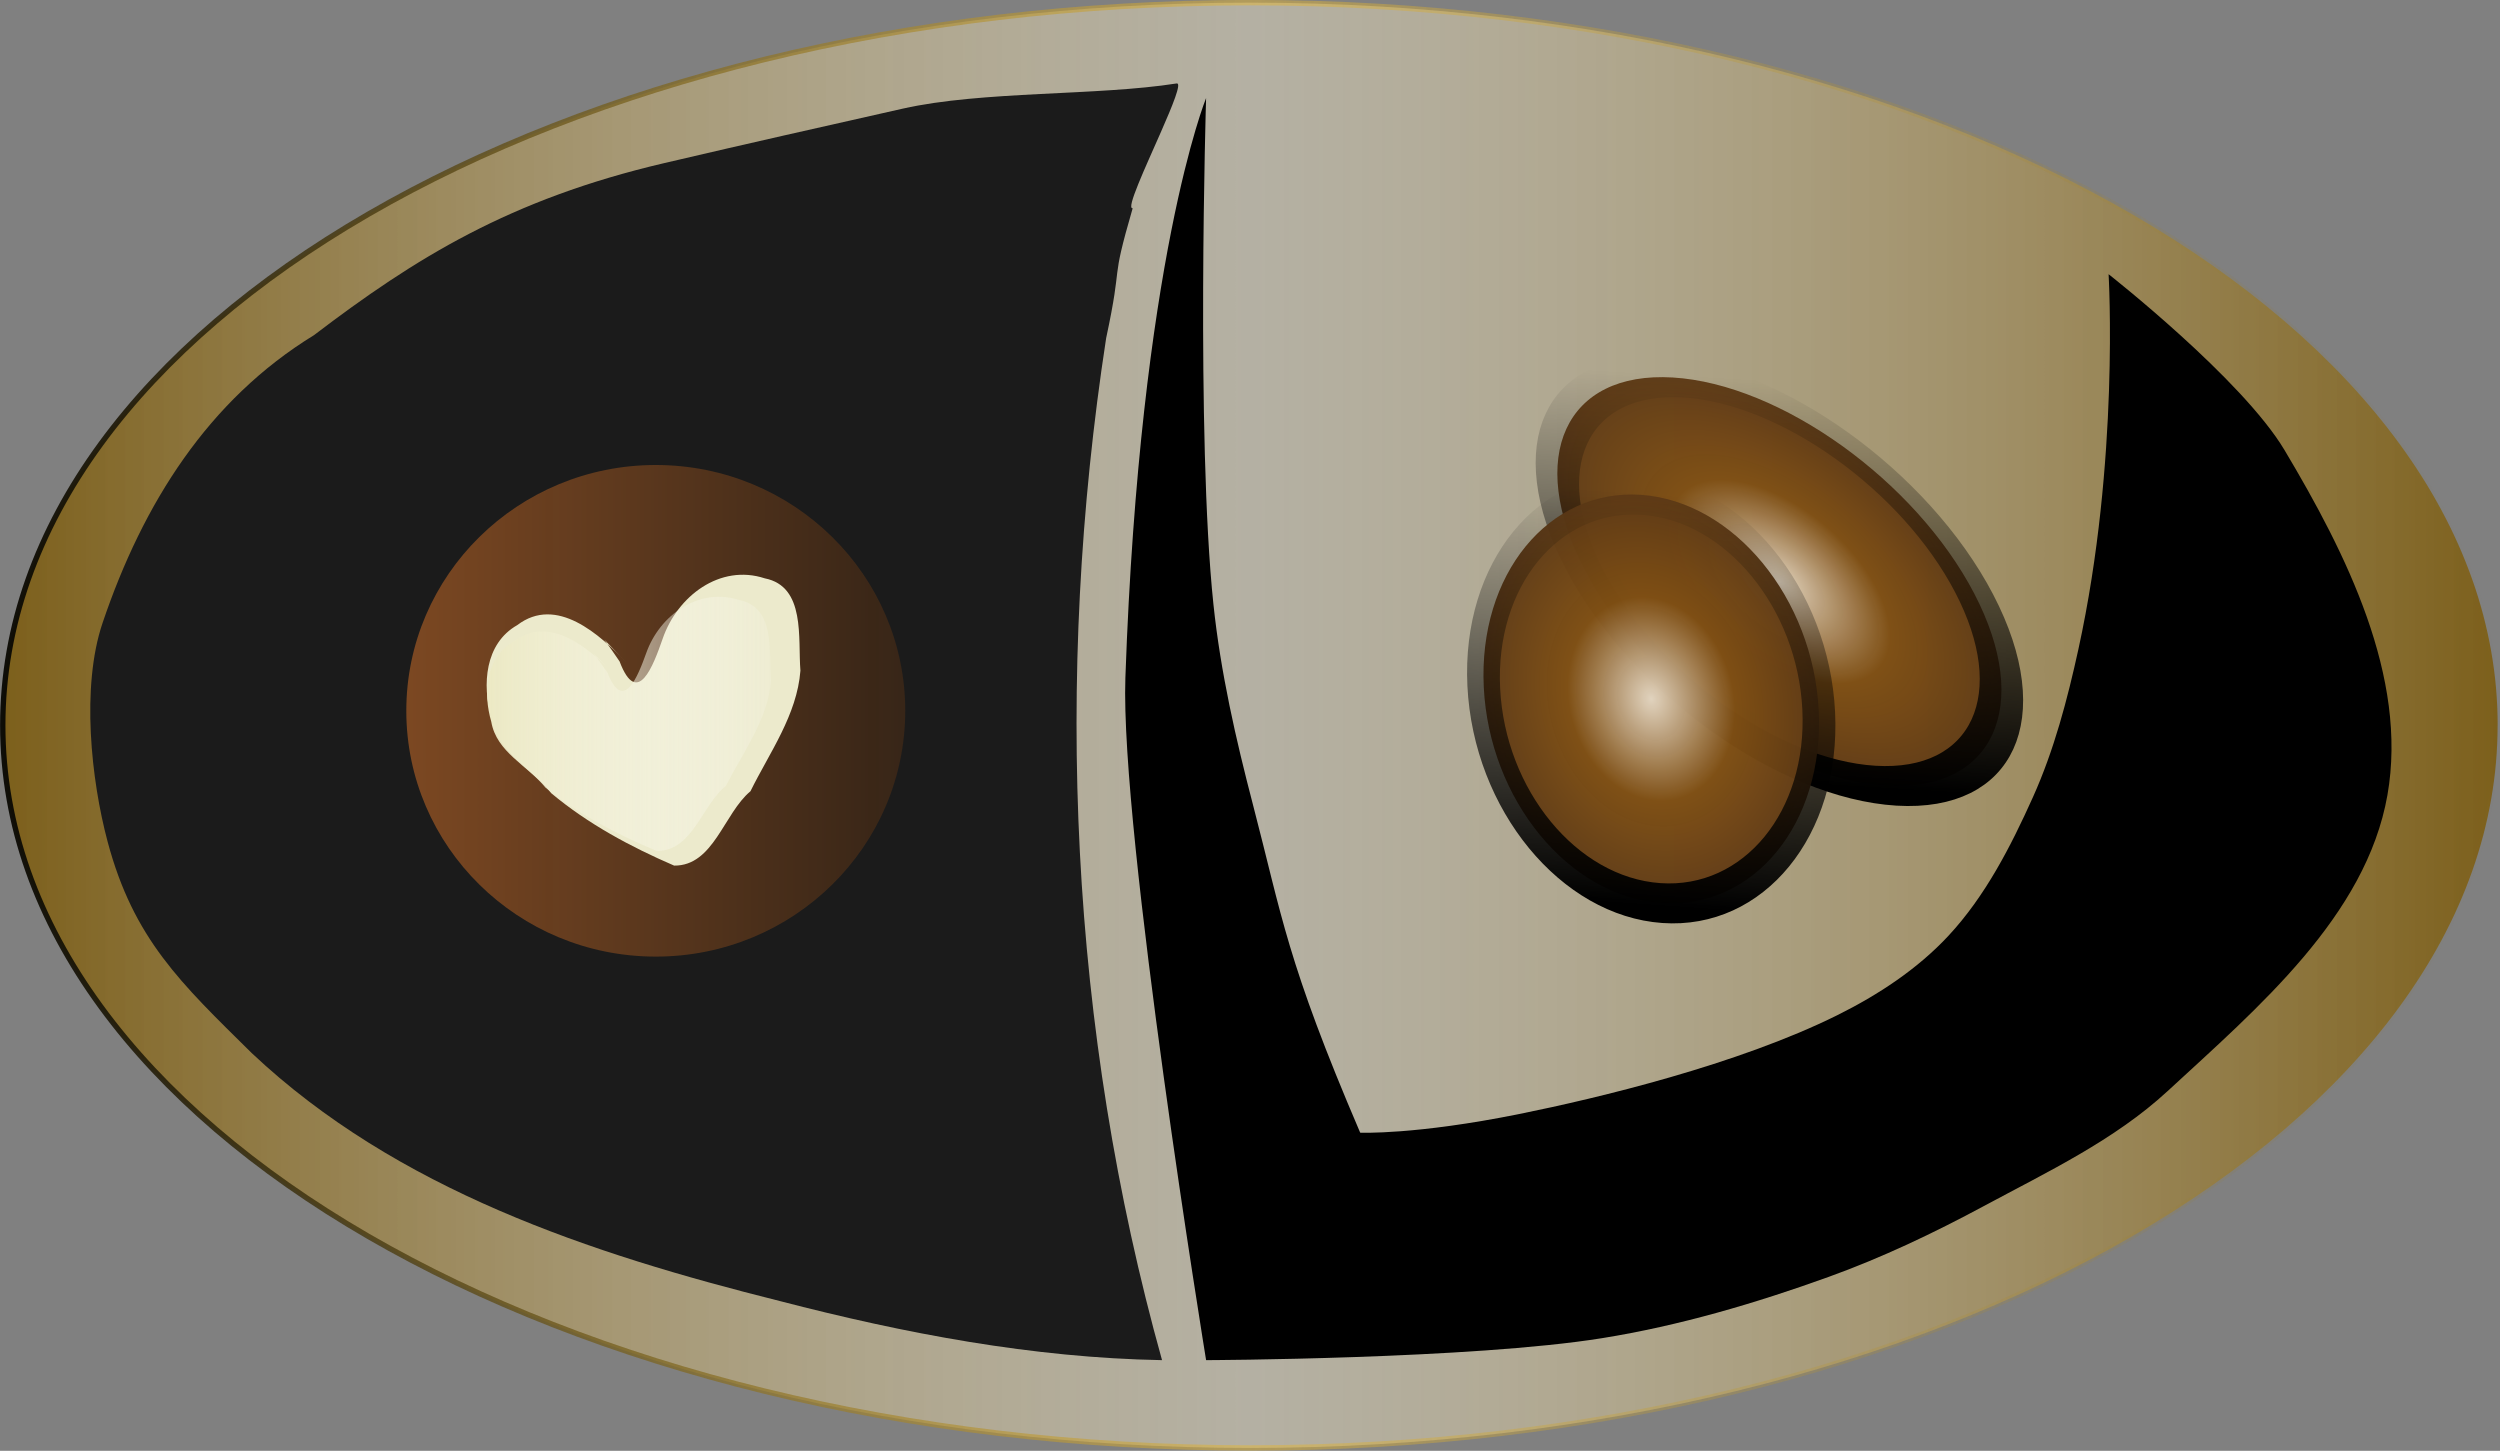
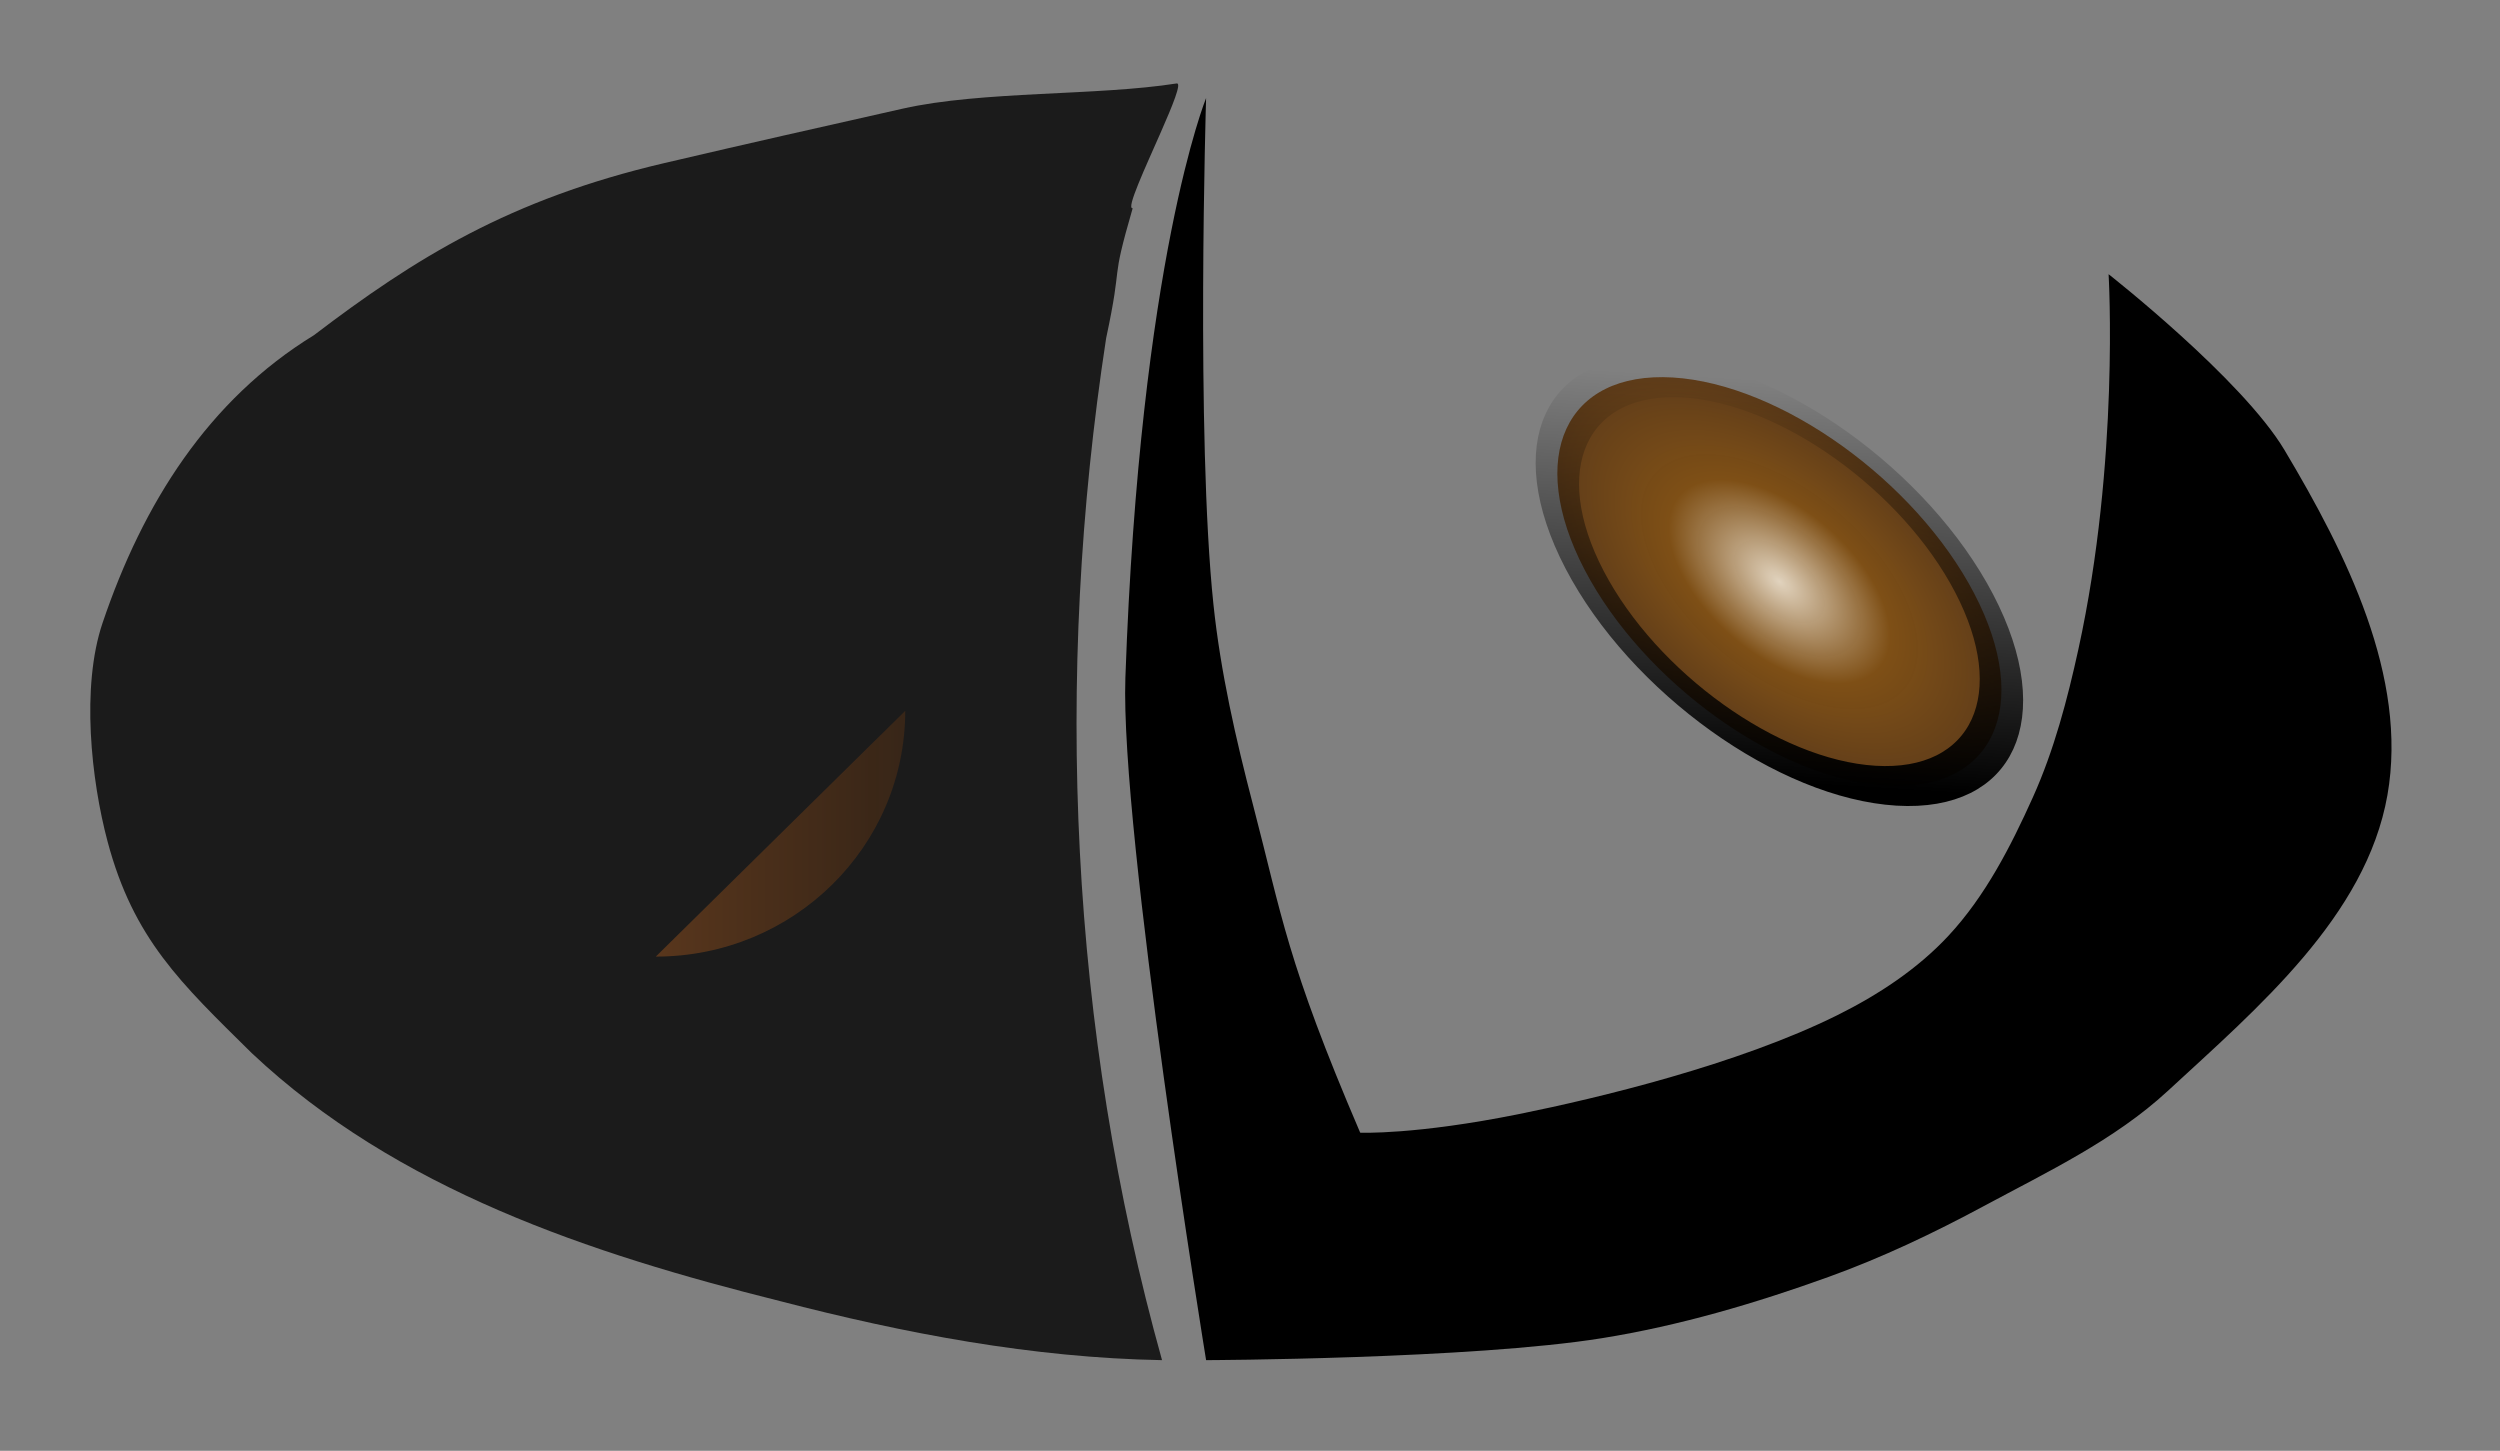
<svg xmlns="http://www.w3.org/2000/svg" xmlns:ns1="http://sodipodi.sourceforge.net/DTD/sodipodi-0.dtd" xmlns:ns2="http://www.inkscape.org/namespaces/inkscape" xmlns:xlink="http://www.w3.org/1999/xlink" id="svg2" viewBox="0 0 486.74 282.47" ns1:docname="_svgclean2.svg" version="1.1" ns2:version="0.48.3.1 r9886">
  <rect x="0" y="0" width="486.74" height="282.47" fill="#808080" stroke="none" />
  <defs id="defs4">
    <linearGradient id="linearGradient5673" y2="514.19" gradientUnits="userSpaceOnUse" x2="228.16" gradientTransform="translate(61.429,-305)" y1="514.19" x1="172.88" ns2:collect="always">
      <stop id="stop5669" style="stop-color:#ece9c4" offset="0" />
      <stop id="stop5671" style="stop-color:#fefefe;stop-opacity:.131" offset="1" />
    </linearGradient>
    <linearGradient id="linearGradient5653" y2="581.65" gradientUnits="userSpaceOnUse" x2="501.43" y1="581.65" x1="404.29" ns2:collect="always">
      <stop id="stop5649" style="stop-color:#7c4822" offset="0" />
      <stop id="stop5651" style="stop-color:#392617;stop-opacity:.94" offset="1" />
    </linearGradient>
    <radialGradient id="radialGradient6223" gradientUnits="userSpaceOnUse" cy="590.93" cx="528.57" r="34.286" ns2:collect="always">
      <stop id="stop6217" style="stop-color:#e1d3be" offset="0" />
      <stop id="stop6225" style="stop-color:#7e4e13;stop-opacity:.976" offset=".5" />
      <stop id="stop6219" style="stop-color:#5e3a16;stop-opacity:.97" offset="1" />
    </radialGradient>
    <linearGradient id="linearGradient6241" y2="590.93" gradientUnits="userSpaceOnUse" y1="590.93" x2="563.36" x1="493.79" ns2:collect="always">
      <stop id="stop6237" style="stop-color:#000000" offset="0" />
      <stop id="stop6239" style="stop-color:#000000;stop-opacity:0" offset="1" />
    </linearGradient>
    <linearGradient id="linearGradient4517" y2="259.51" gradientUnits="userSpaceOnUse" x2="625.71" y1="259.51" x1="160" ns2:collect="always">
      <stop id="stop3981" style="stop-color:#7c5f1b" offset="0" />
      <stop id="stop3985" style="stop-color:#e9e1c6;stop-opacity:.498" offset=".5" />
      <stop id="stop3983" style="stop-color:#7c5f1b" offset="1" />
    </linearGradient>
    <linearGradient id="linearGradient3975" y2="259.51" gradientUnits="userSpaceOnUse" x2="626.21" y1="259.51" x1="159.5" ns2:collect="always">
      <stop id="stop3971" style="stop-color:#0a0904;stop-opacity:.97" offset="0" />
      <stop id="stop3977" style="stop-color:#e3b636;stop-opacity:.498" offset=".5" />
      <stop id="stop3973" style="stop-color:#866d24;stop-opacity:0" offset="1" />
    </linearGradient>
    <radialGradient id="radialGradient3014" xlink:href="#radialGradient6223" gradientUnits="userSpaceOnUse" cy="590.93" cx="528.57" r="34.286" ns2:collect="always" />
    <linearGradient id="linearGradient3016" y2="590.93" xlink:href="#linearGradient6241" gradientUnits="userSpaceOnUse" x2="563.36" y1="590.93" x1="493.79" ns2:collect="always" />
  </defs>
  <ns1:namedview id="base" bordercolor="#666666" ns2:pageshadow="2" ns2:window-y="0" pagecolor="#ffffff" ns2:window-maximized="0" ns2:zoom="0.35" ns2:window-x="0" ns2:window-height="466" showgrid="false" borderopacity="1.0" ns2:current-layer="layer1" ns2:cx="210.53248" ns2:cy="275.50995" ns2:window-width="625" ns2:pageopacity="1" ns2:document-units="px" />
  <g id="layer1" ns2:label="Capa 1" ns2:groupmode="layer" transform="translate(-139.47 -68.26)">
-     <path id="path5597" ns1:rx="57.857143" ns1:ry="57.857143" style="fill:#3e3725" ns1:type="arc" d="m365.71 548.79c0 31.954-25.904 57.857-57.857 57.857-31.954 0-57.857-25.904-57.857-57.857 0-31.954 25.904-57.857 57.857-57.857 31.954 0 57.857 25.904 57.857 57.857z" transform="matrix(-.879 -.451 .417 -.813 314.21 790.83)" ns1:cy="548.79077" ns1:cx="307.85715" />
-     <path id="path3757" ns1:rx="232.85715" ns1:ry="132.85715" style="stroke:url(#linearGradient3975);fill:url(#linearGradient4517)" ns1:type="arc" d="m625.71 259.51c0 73.375-104.25 132.86-232.86 132.86-128.6-0.01-232.85-59.49-232.85-132.86 0-73.375 104.25-132.86 232.86-132.86 128.6 0 232.86 59.482 232.86 132.86z" transform="matrix(1.043,0,0,1.059,-26.871,-65.347)" ns1:cy="259.50504" ns1:cx="392.85715" />
    <path id="path7267" ns2:connector-curvature="0" ns1:nodetypes="csaaascaaaaaacscaac" style="fill:#000000" d="m404.29 288.79s10.685 0.465 30.997-3.64c15.305-3.093 42.52-9.618 61.861-19.217 7.955-3.949 15.635-8.981 21.682-15.486 7.167-7.709 12.117-17.364 16.436-26.963 4.126-9.171 6.716-19.026 8.864-28.837 8.035-36.707 5.875-73 5.875-73s25.992 20.389 34.263 34.263c11.963 20.067 24.081 44.159 20.023 67.166-4.155 23.561-25.218 41.389-42.796 57.618-10.335 9.542-23.388 15.717-35.775 22.382-9.739 5.24-19.779 10.025-30.182 13.778-14.326 5.169-29.068 9.511-44.104 11.936-25.425 4.101-77.143 4.286-77.143 4.286s-16.766-102.88-15.714-132.86c2.857-81.429 15.714-112.86 15.714-112.86s-2.005 65.891 1.429 98.571c1.386 13.189 4.353 26.201 7.703 39.033 5.655 21.657 6.541 30.394 20.868 63.824z" />
    <path id="path7269" ns2:connector-curvature="0" ns1:nodetypes="ssscsscccccss" style="fill:#1b1b1b" d="m368.57 84.505c-15.34 2.43-37.932 1.43-53.344 4.908-17.702 3.994-28.784 6.473-46.435 10.604-30.078 7.039-48.476 18.486-68.187 33.495-20.541 12.589-33.281 32.705-41.168 56.041-4.208 12.451-2.205 30.609 0.975 42.539 5.069 19.017 14.271 27.579 28.062 41.191 28.229 26.598 65.961 39.06 102.82 48.283 24.324 6.316 49.228 11.059 74.421 11.51-18.001-64.477-21.033-132.92-10.882-198.98 3.406-15.891 0.64-9.711 5.168-25.307-1.367 0.273 2.451-7.897 5.498-14.834 2.26-5.146 4.095-9.613 3.074-9.451z" />
    <path id="path6243" ns1:rx="34.285713" ns1:ry="34.285713" style="stroke:url(#linearGradient3016);stroke-width:6.7;fill:url(#radialGradient3014)" ns1:type="arc" d="m562.86 590.93c0 18.935-15.35 34.286-34.286 34.286-18.935 0-34.286-15.35-34.286-34.286 0-18.935 15.35-34.286 34.286-34.286 18.935 0 34.286 15.35 34.286 34.286z" transform="matrix(-.605 -1.159 1.106 .067 152.13 754.52)" ns1:cy="590.93359" ns1:cx="528.57141" />
    <path id="path6249" ns1:rx="34.285713" ns1:ry="34.285713" style="stroke:url(#linearGradient3016);stroke-width:6.7;fill:url(#radialGradient3014)" ns1:type="arc" d="m562.86 590.93c0 18.935-15.35 34.286-34.286 34.286-18.935 0-34.286-15.35-34.286-34.286 0-18.935 15.35-34.286 34.286-34.286 18.935 0 34.286 15.35 34.286 34.286z" transform="matrix(.819 -1.159 1.302 .067 -759.67 747.38)" ns1:cy="590.93359" ns1:cx="528.57141" />
-     <path id="path6201" ns1:rx="34.285713" ns1:ry="34.285713" style="stroke:url(#linearGradient3016);stroke-width:6.7;fill:url(#radialGradient3014)" ns1:type="arc" d="m562.86 590.93c0 18.935-15.35 34.286-34.286 34.286-18.935 0-34.286-15.35-34.286-34.286 0-18.935 15.35-34.286 34.286-34.286 18.935 0 34.286 15.35 34.286 34.286z" transform="matrix(-.057 -1.159 .951 .067 -70.885 777.37)" ns1:cy="590.93359" ns1:cx="528.57141" />
-     <path id="path5593" ns1:rx="48.57143" ns1:ry="47.857143" style="fill:url(#linearGradient5653)" ns1:type="arc" d="m501.43 581.65c0 26.431-21.746 47.857-48.571 47.857s-48.571-21.426-48.571-47.857 21.746-47.857 48.571-47.857 48.571 21.426 48.571 47.857z" transform="translate(-185.71,-375)" ns1:cy="581.64789" ns1:cx="452.85715" />
-     <path id="path5629" style="fill:#eceacc" ns2:connector-curvature="0" d="m261.53 197.35c-5.281-5.579-13.71-13.212-21.353-7.382-6.327 3.593-6.855 11.59-5.059 18.024 1.121 6.824 7.797 9.728 11.671 14.697 7.144 5.976 15.47 10.448 23.932 14.1 7.695 0.074 9.656-10.142 14.858-14.475 3.712-7.518 9.071-14.861 9.73-23.485-0.508-6.261 1.054-16.392-6.939-17.968-8.691-2.859-17.045 3.431-19.905 11.819-1.784 5.115-4.89 13.52-8.366 4.355-0.975-1.418-1.94-2.844-2.962-4.227" />
-     <path id="path5655" d="m259.02 199.47c-4.779-4.875-12.409-11.546-19.326-6.451-5.727 3.14-6.204 10.128-4.579 15.751 1.015 5.963 7.057 8.501 10.563 12.843 6.466 5.223 14.001 9.13 21.66 12.321 6.965 0.065 8.739-8.863 13.447-12.649 3.359-6.57 8.21-12.986 8.806-20.522-0.46-5.471 0.954-14.324-6.28-15.702-7.866-2.498-15.427 2.999-18.015 10.328-1.614 4.47-4.426 11.815-7.572 3.805-0.883-1.239-1.756-2.485-2.68-3.694" style="fill:url(#linearGradient5673)" ns2:connector-curvature="0" />
+     <path id="path5593" ns1:rx="48.57143" ns1:ry="47.857143" style="fill:url(#linearGradient5653)" ns1:type="arc" d="m501.43 581.65c0 26.431-21.746 47.857-48.571 47.857z" transform="translate(-185.71,-375)" ns1:cy="581.64789" ns1:cx="452.85715" />
  </g>
</svg>